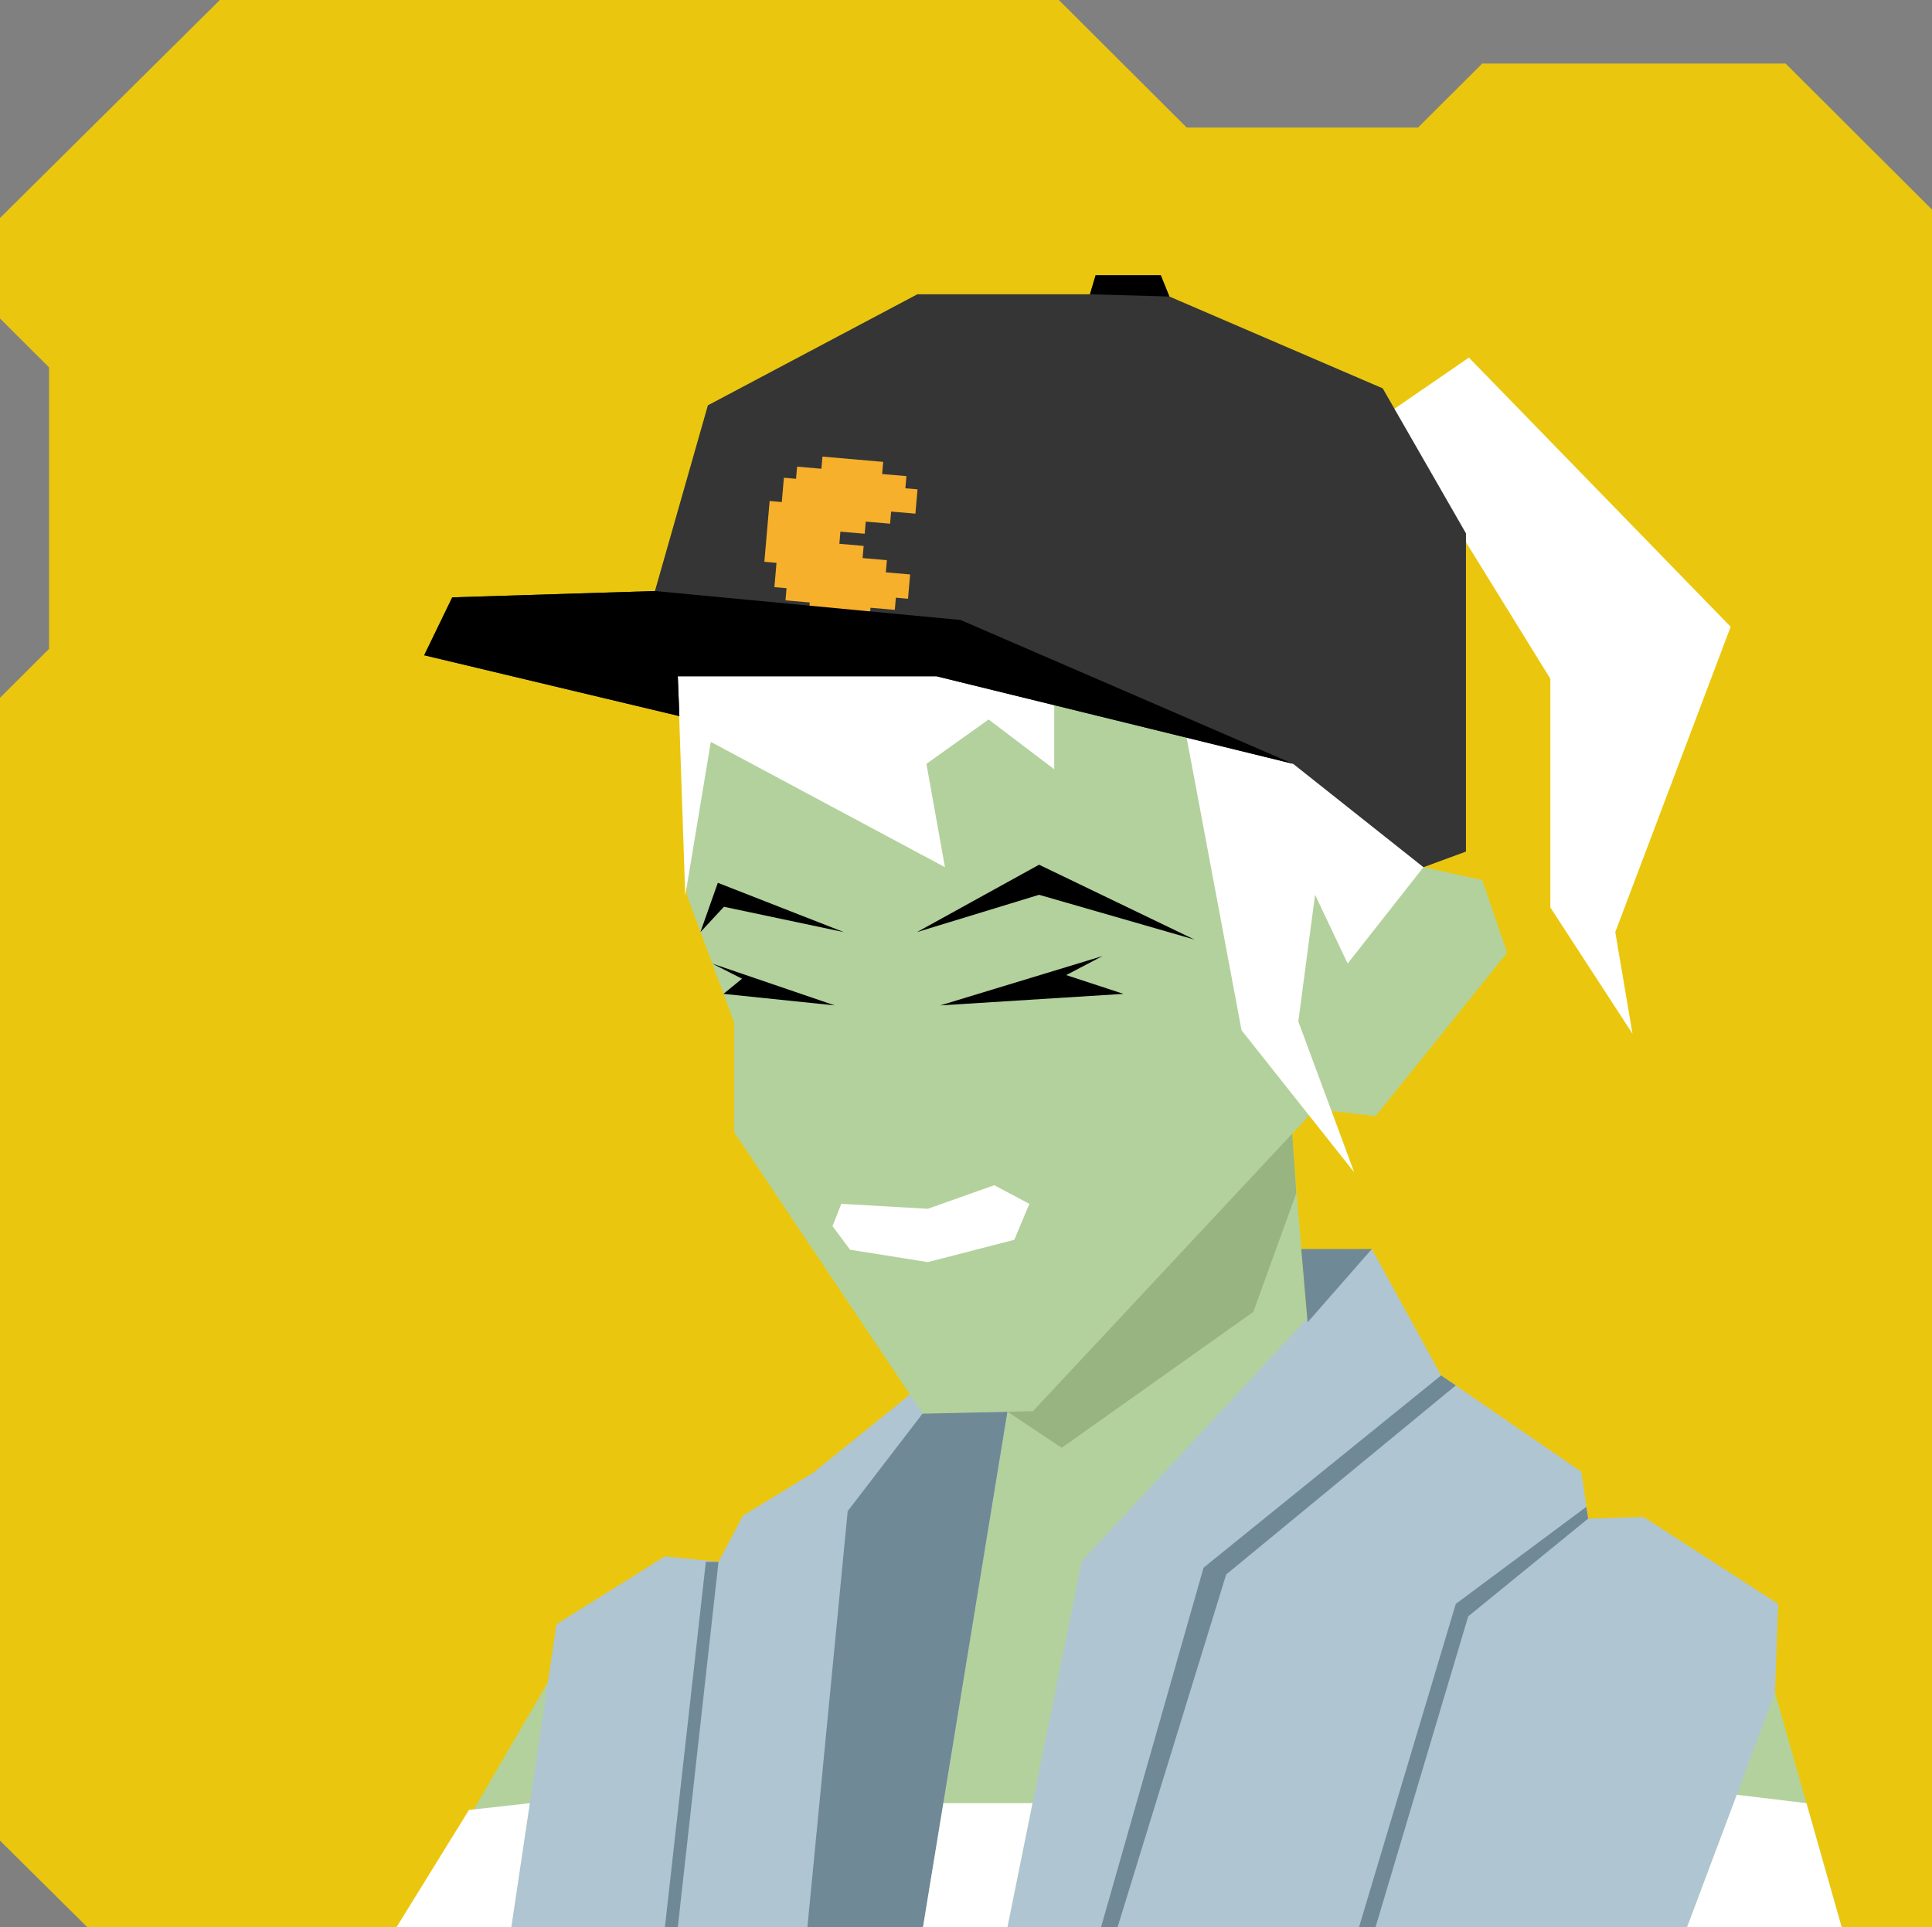
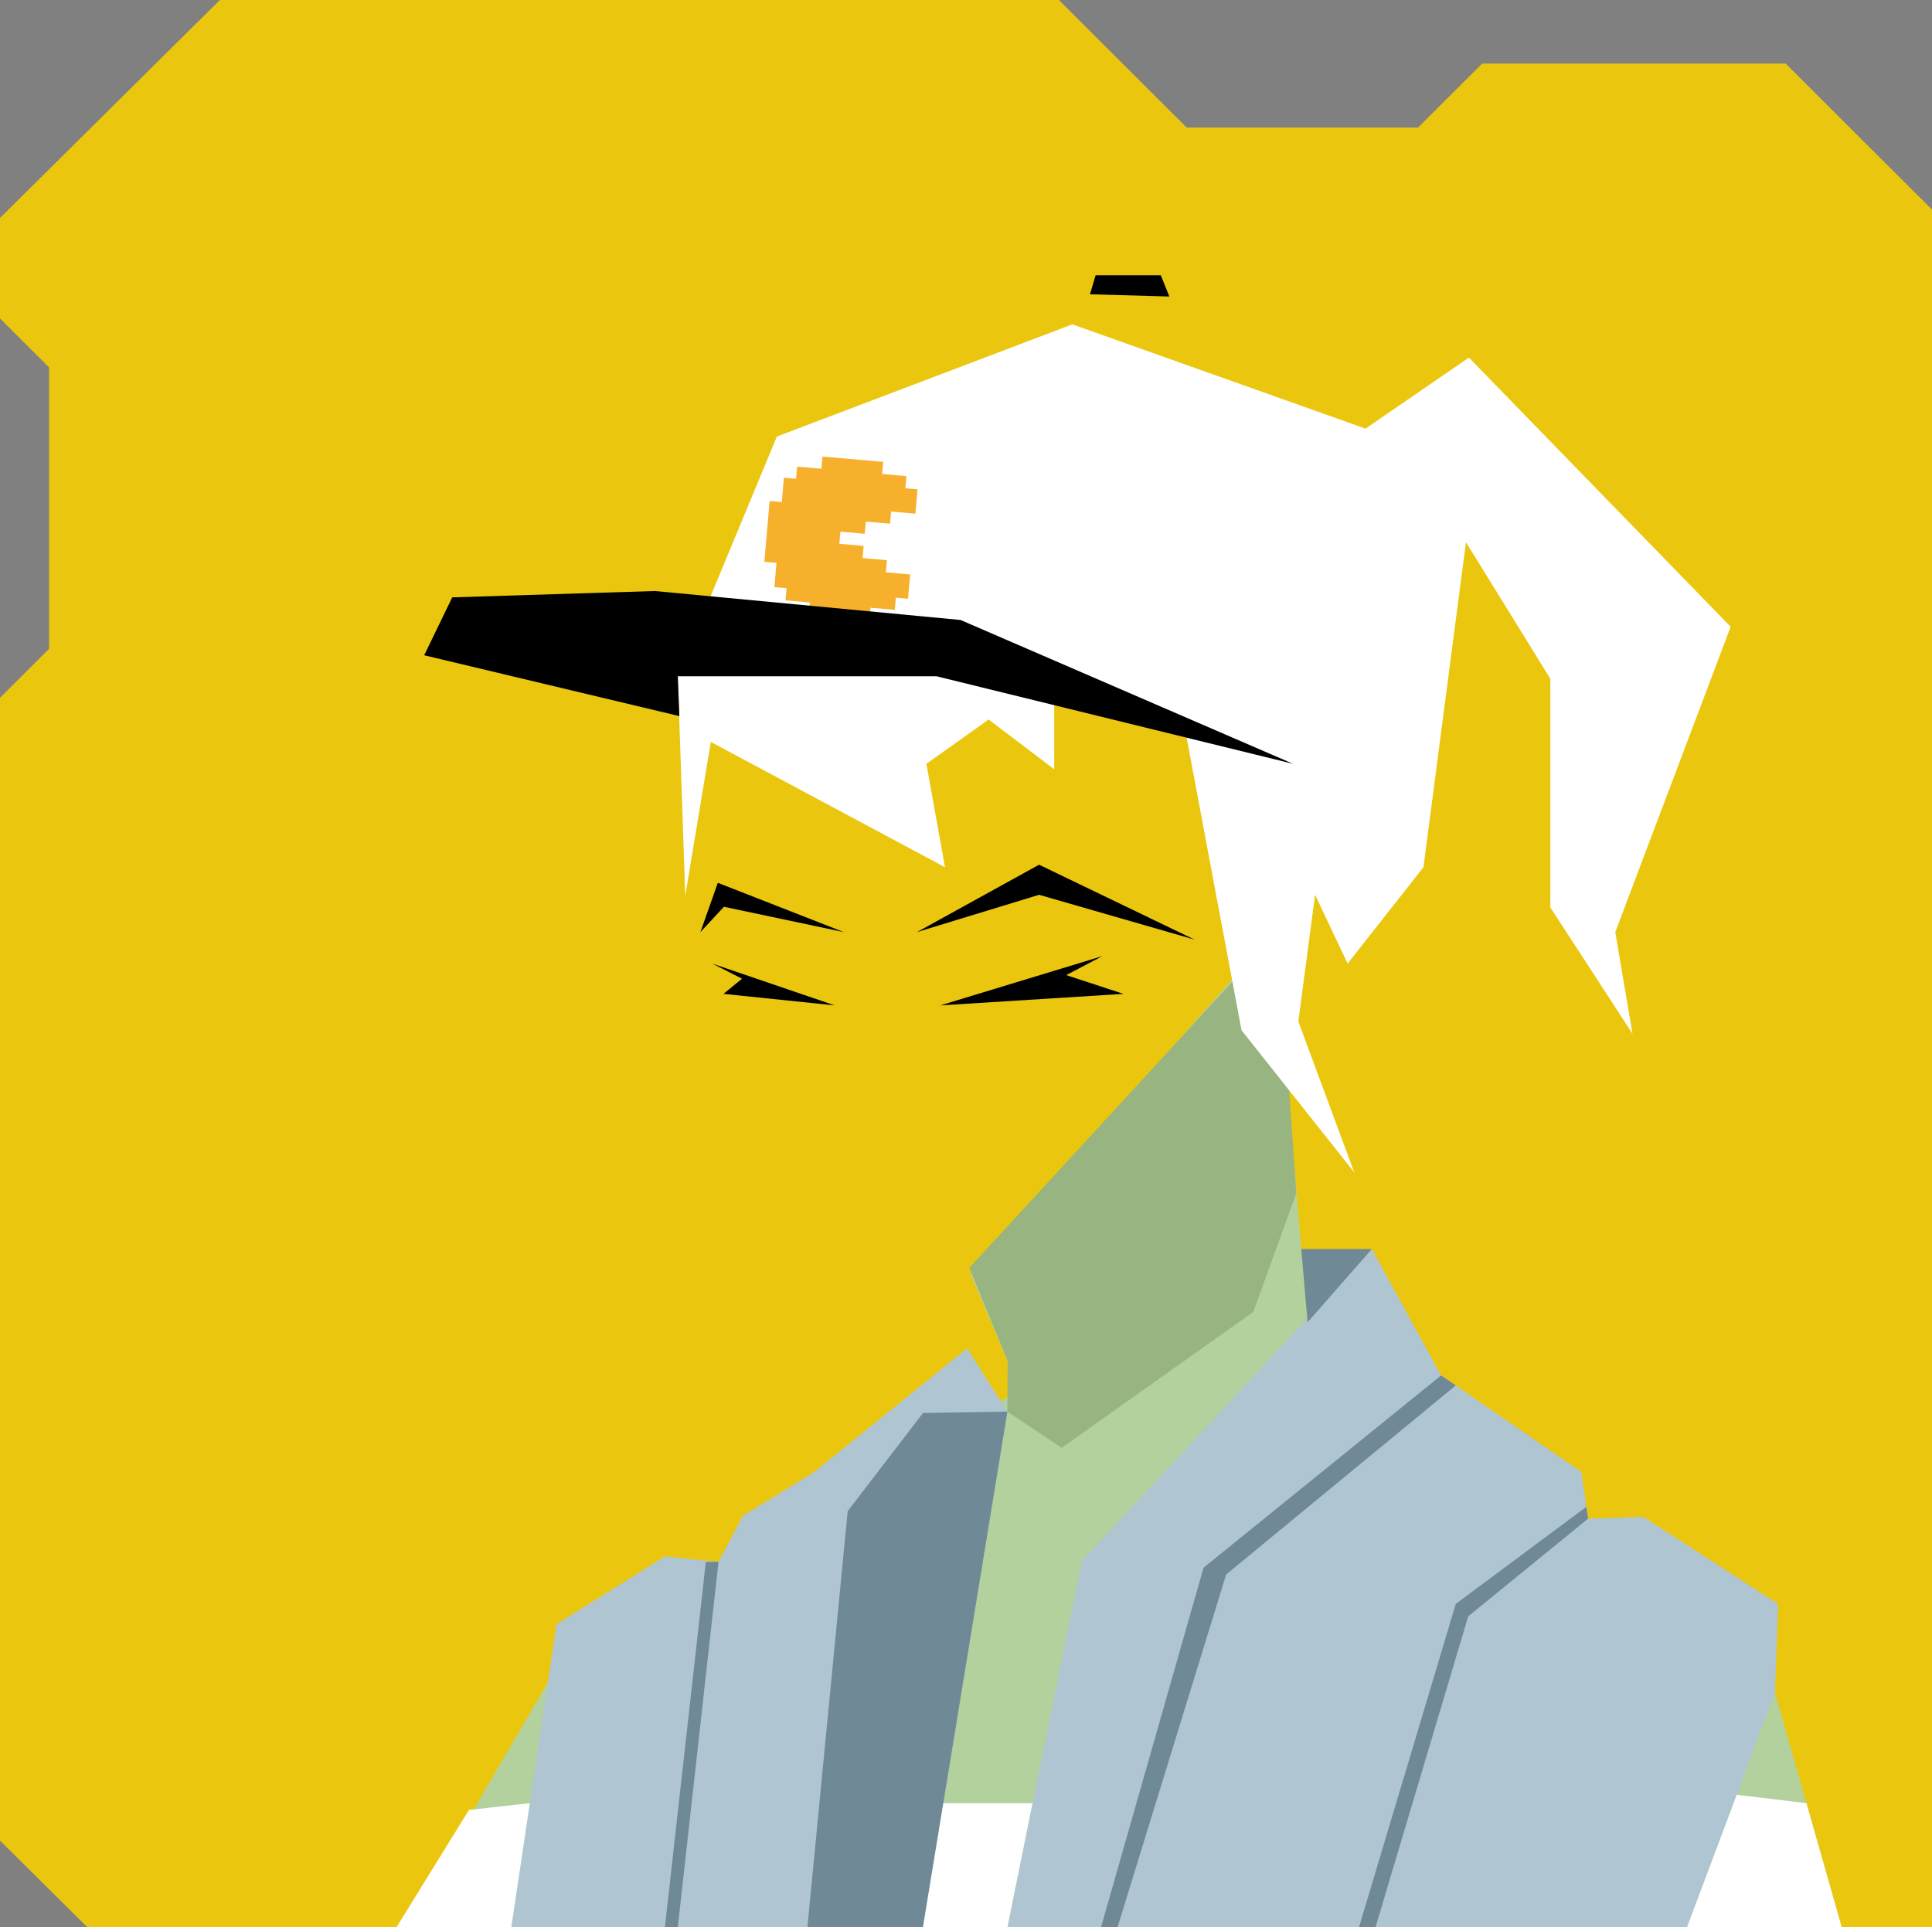
<svg xmlns="http://www.w3.org/2000/svg" width="854" height="852" viewBox="0 0 854 852" fill="none">
  <rect x="0" y="0" width="854" height="852" fill="#808080" stroke="none" />
  <g id="svgBg">
    <path d="M97.19 0L0 96.366V140.78L21.683 162.412V286.884L0 308.517V813.759L38.567 852H854V92.669L789.283 28.104H655.177L626.823 56.393H524.558L468.032 0H97.19Z" fill="#EAC70E" />
  </g>
  <g id="svgBody">
    <path d="M179.1 852L246 737.2L450.8 614.4L429.1 563.5L563.3 412.1L578 584.6L784.6 748.3L814.1 852.1L179.1 852Z" fill="#B3D19C" />
    <path d="M445.4 601.6L428.5 560.5L565 412L573 527.5L554 580L469.3 640.1L445.3 624.1L445.4 601.6Z" fill="#97B481" />
    <path d="M445.3 852.1L478.2 690.1L606.4 552.2L637 608.1L699 650.7L702 671.4L726.5 670.7L786 709.1L784.6 748.3L745.7 852.1H445.3Z" fill="#AFC5D2" />
    <path d="M226 852.101L408 852.001L445.3 624.101L427.5 596.101L359.5 651.101L328.4 670.101L317.6 690.501L293.9 688.101L246 718.101L226 852.101Z" fill="#AFC5D2" />
    <path d="M577.999 584.6L575.199 552.2H606.399L577.999 584.6Z" fill="#708997" />
    <path d="M637 608.101L532 693.101L486.7 852.001H494L542 696.101L643.5 612.501L637 608.101Z" fill="#708997" />
    <path d="M701.999 671.4L648.999 714.6L607.999 852.1H600.699L643.499 709.1L701.199 666.2L701.999 671.4Z" fill="#708997" />
    <path d="M408 624.701L374.7 668.101L356.9 852.001H408L445.3 624.101L408 624.701Z" fill="#708997" />
    <path d="M317.6 690.5L299.6 852.1H293.9L312 690.5H317.6Z" fill="#708997" />
    <path d="M417 797.2H456.4L445.3 852.1L408 852L417 797.2Z" fill="white" />
    <path d="M207.3 800.2L234.2 797.2L226 852.1L175.3 852L207.3 800.2Z" fill="white" />
    <path d="M767.699 793.5L745.699 852.1H814.099L798.499 797.2L767.699 793.5Z" fill="white" />
  </g>
  <g id="svgHead">
-     <path d="M581.3 490.4L456.6 623.9L407.9 625L324.5 500.5V452L303.7 396L299.6 298.6L371.3 199.7L474.6 166.2L597 212.3L635.2 314.7L629.2 383.4L655.2 389.1L666.2 421.2L608.1 493.4L581.3 490.4Z" fill="#B3D19C" />
-     <path d="M368 542.097L371.879 532.226L410.115 534.419L439.484 524L455 532.226L448.35 548.129L410.115 558L375.758 552.516L368 542.097Z" fill="white" />
    <path d="M487.3 422.7L415.6 444.5L496.6 439.4L471.3 431.1L487.3 422.7Z" fill="black" />
    <path d="M405.3 412.1L459.3 395.6L528 415.4L459.3 382.3L405.3 412.1Z" fill="black" />
    <path d="M373 412.1L317.3 390.3L309.6 412.1L320 400.9L373 412.1Z" fill="black" />
    <path d="M314.8 426L369 444.5L319.8 439.4L328 432.7L314.8 426Z" fill="black" />
    <path d="M649.3 158.1L603.6 189.5L474 143.4L343.4 193L299.6 298.6L302.9 396L314.2 328L417.7 383.4L409.5 337.7L437 318.1L466 340.1V296.1L523.1 318.5L548.8 455.5L598.6 518.3L573.9 451.6L581.3 395.6L595.7 426L629.2 383.4L648 239.7L685.3 300.1V401.2L721.6 457L714 412.1L765 277.1L649.3 158.1Z" fill="white" />
-     <path d="M629.2 383.4L571.6 337.7L414 299H299.6L300.3 316.6L187.5 289.7L199.9 264.1L289.5 261.3L312.9 179.2L405.5 130.1H481.8L484.3 121.7H513.1L516.9 131.1L611.2 171.7L648 235.8V376.5L629.2 383.4Z" fill="#353535" />
    <path d="M405.572 216.348L404.638 227.097L393.899 226.164L393.432 231.538L382.693 230.605L382.226 235.98L371.486 235.047L371.019 240.421L381.759 241.354L381.292 246.729L392.031 247.662L391.564 253.037L402.303 253.97L401.369 264.719L395.999 264.252L395.532 269.627L384.793 268.694L384.326 274.068L357.478 271.736L357.945 266.361L347.206 265.428L347.673 260.053L342.304 259.587L343.238 248.838L337.868 248.371L340.203 221.498L345.572 221.965L346.506 211.216L351.876 211.682L352.343 206.308L363.082 207.241L363.549 201.866L390.397 204.199L389.93 209.574L400.669 210.507L400.202 215.881L405.572 216.348Z" fill="#F7B02C" />
    <path d="M571.6 337.7L424.6 274.1L289.5 261.3L199.9 264.1L187.5 289.7L300.3 316.6L299.6 299H414L571.6 337.7Z" fill="black" />
    <path d="M481.8 130.1L516.9 131.1L513.1 121.7H484.3L481.8 130.1Z" fill="black" />
  </g>
</svg>